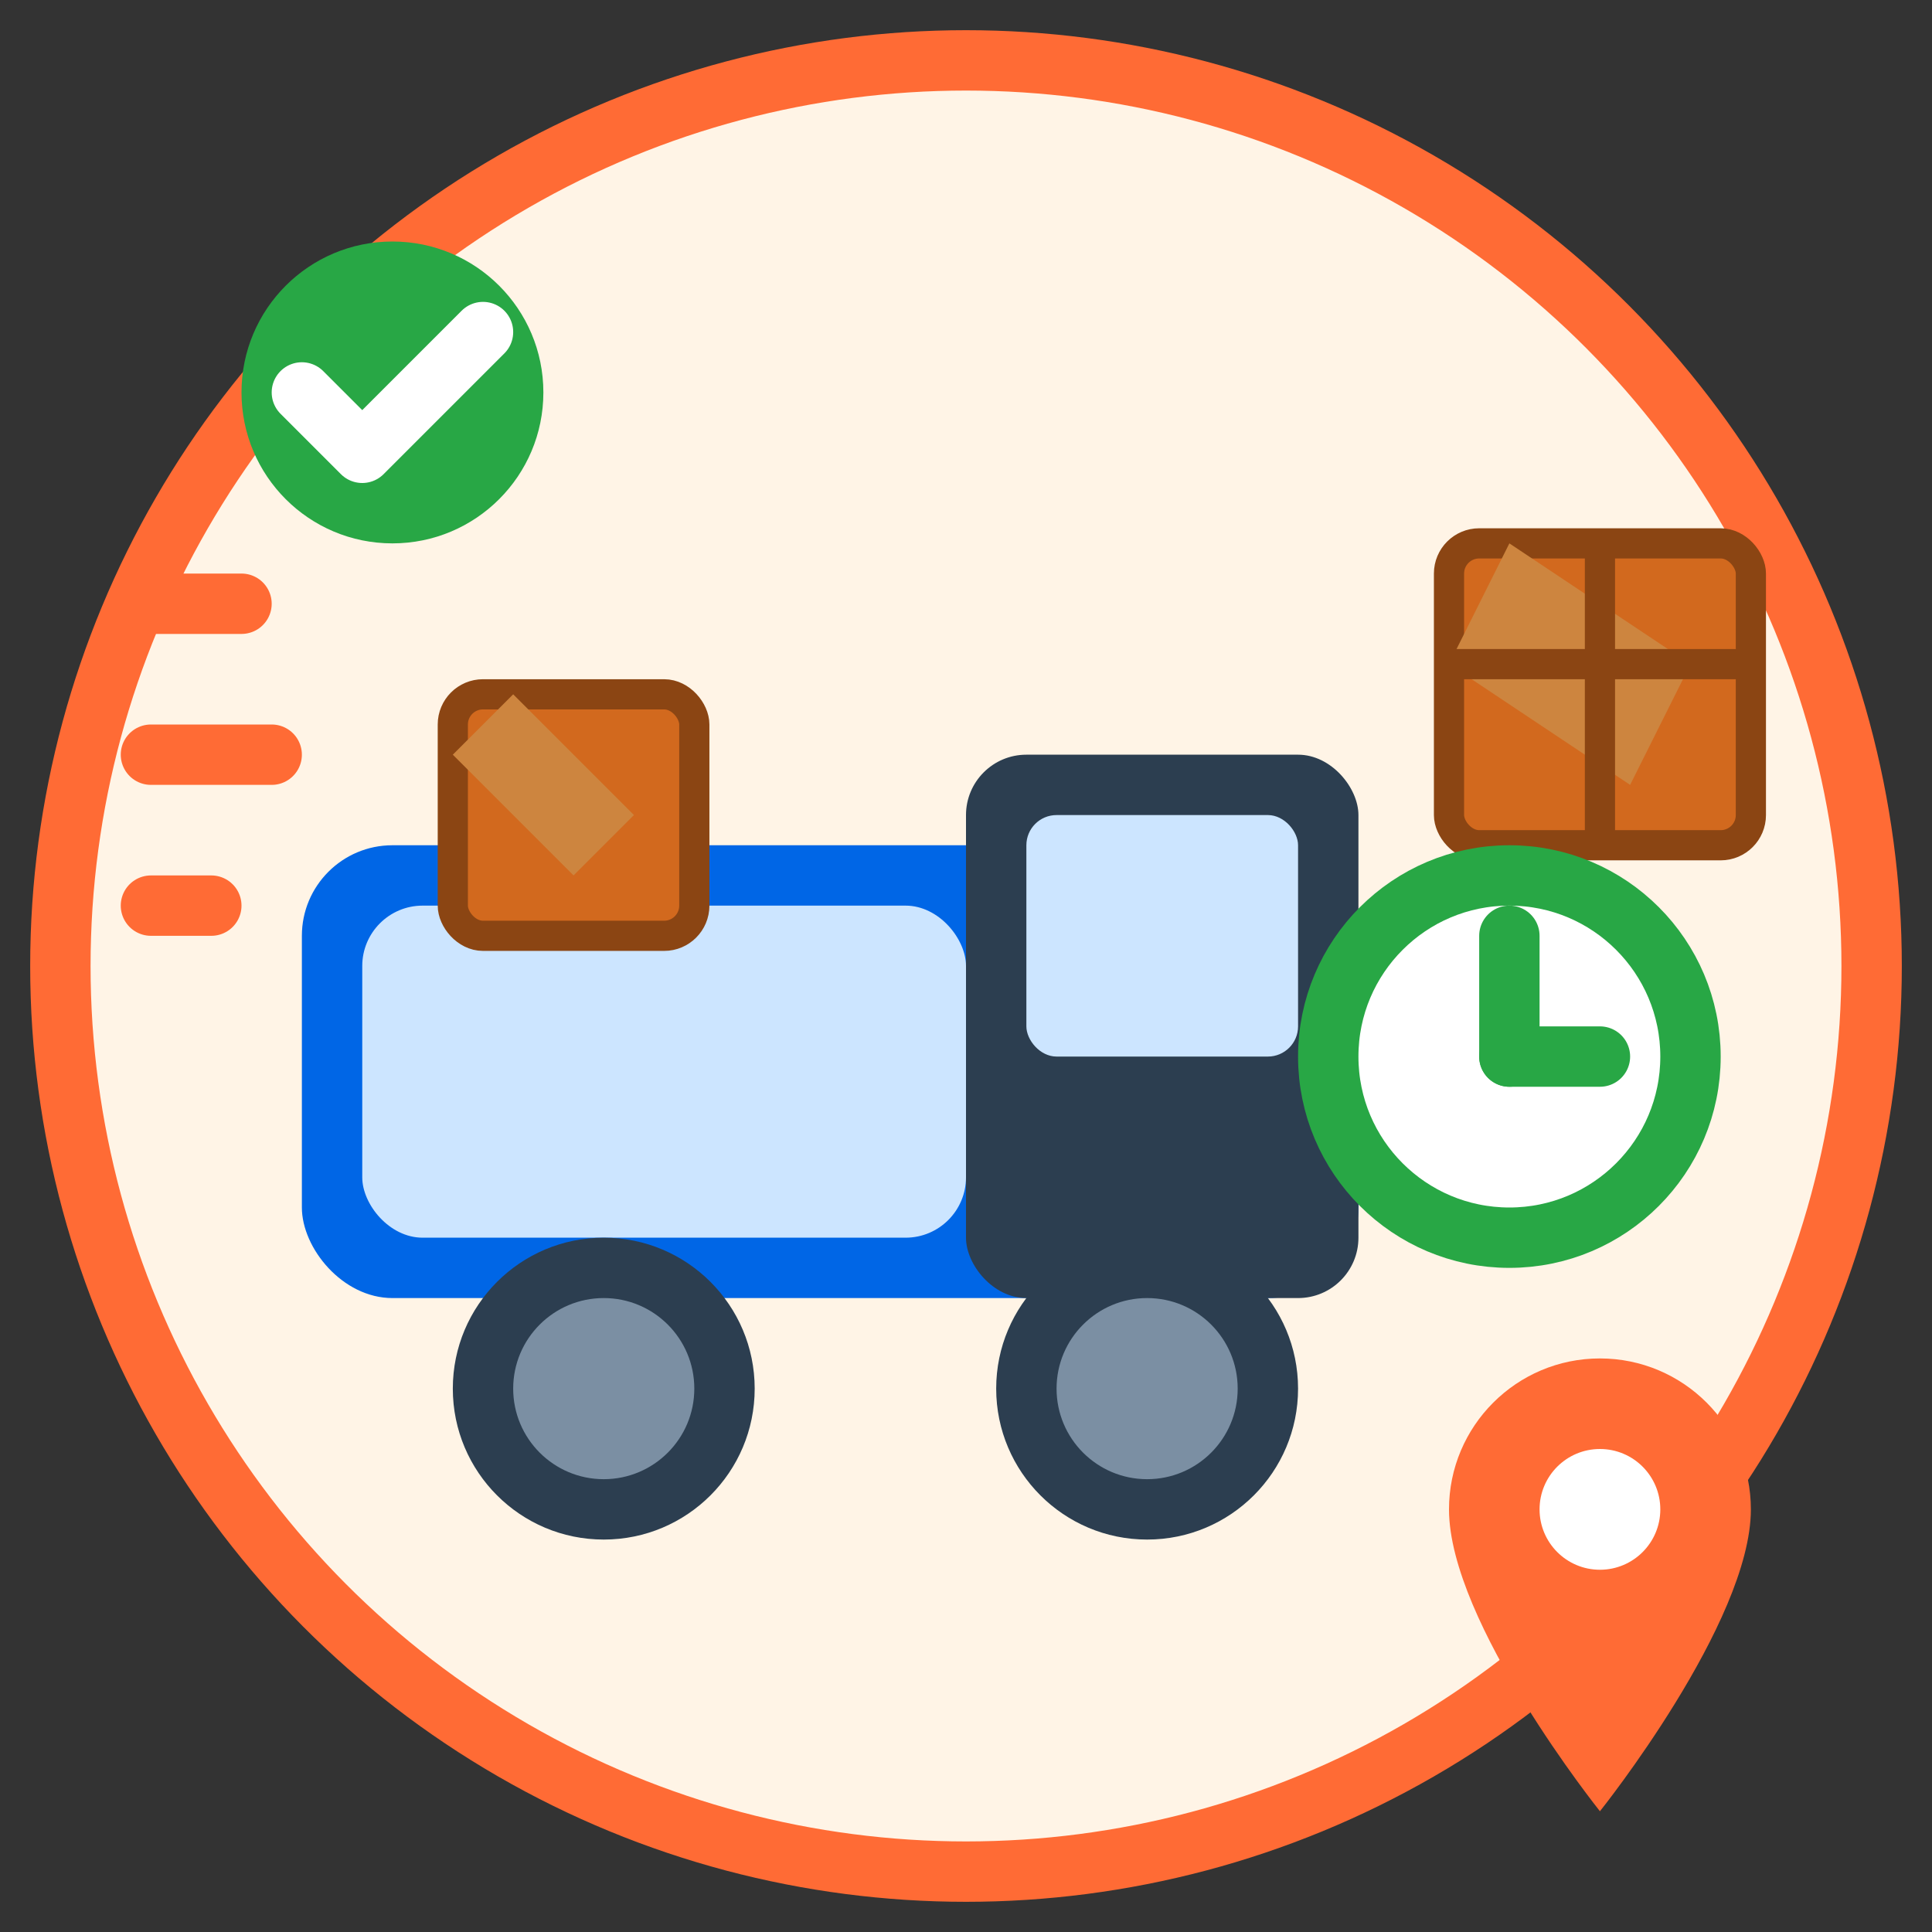
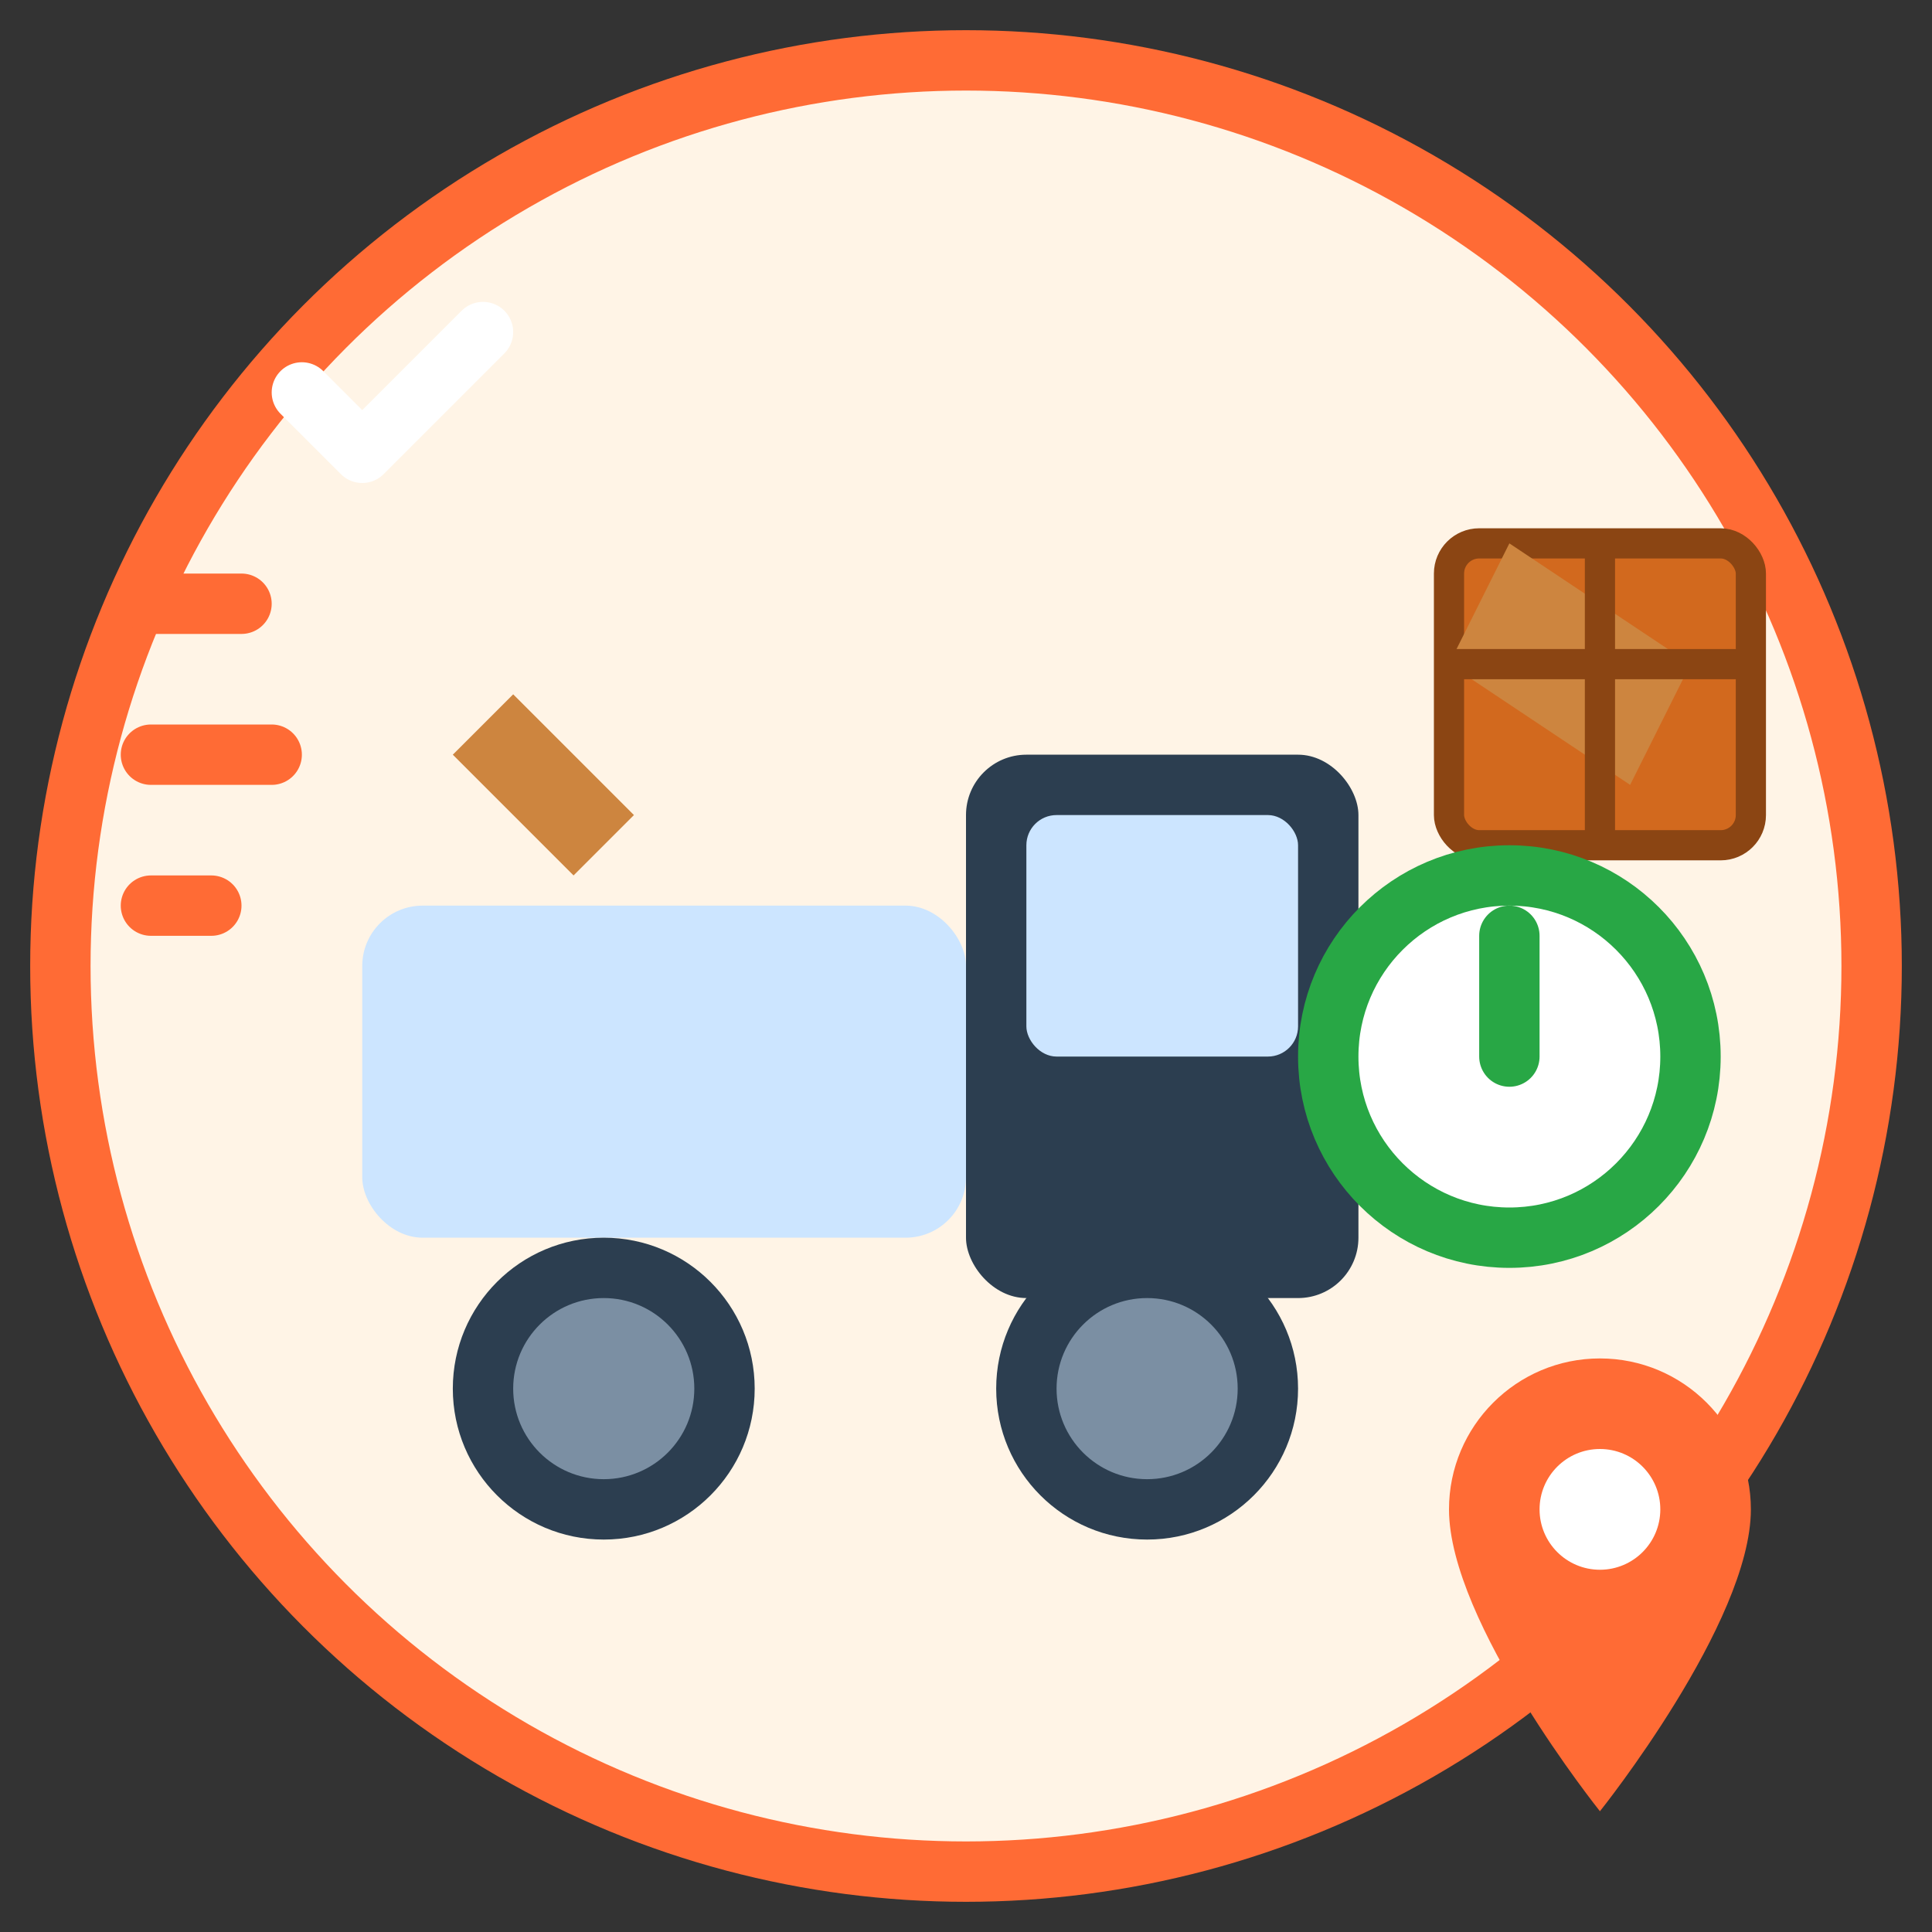
<svg xmlns="http://www.w3.org/2000/svg" width="64" height="64" viewBox="0 0 64 64" fill="none">
  <rect x="0" y="0" width="64" height="64" fill="#333333" stroke="none" />
  <circle cx="32" cy="32" r="30" fill="#FFF4E6" stroke="#FF6B35" stroke-width="2" />
-   <rect x="10" y="28" width="35" height="15" rx="3" fill="#0066E6" />
  <rect x="12" y="30" width="20" height="11" rx="2" fill="#CCE5FF" />
  <rect x="32" y="25" width="13" height="18" rx="2" fill="#2C3E50" />
  <rect x="34" y="27" width="9" height="8" rx="1" fill="#CCE5FF" />
  <circle cx="20" cy="46" r="5" fill="#2C3E50" />
  <circle cx="20" cy="46" r="3" fill="#7B8FA3" />
  <circle cx="38" cy="46" r="5" fill="#2C3E50" />
  <circle cx="38" cy="46" r="3" fill="#7B8FA3" />
-   <rect x="15" y="23" width="8" height="8" rx="1" fill="#D2691E" stroke="#8B4513" />
  <path d="M17 23 L21 27 L19 29 L15 25 Z" fill="#CD853F" />
  <line x1="5" y1="20" x2="8" y2="20" stroke="#FF6B35" stroke-width="2" stroke-linecap="round" />
  <line x1="5" y1="25" x2="9" y2="25" stroke="#FF6B35" stroke-width="2" stroke-linecap="round" />
  <line x1="5" y1="30" x2="7" y2="30" stroke="#FF6B35" stroke-width="2" stroke-linecap="round" />
  <rect x="48" y="18" width="10" height="10" rx="1" fill="#D2691E" stroke="#8B4513" />
  <path d="M50 18 L56 22 L54 26 L48 22 Z" fill="#CD853F" />
  <path d="M53 18 L53 28" stroke="#8B4513" stroke-width="1" />
  <path d="M48 22 L58 22" stroke="#8B4513" stroke-width="1" />
  <circle cx="50" cy="35" r="6" fill="white" stroke="#28A745" stroke-width="2" />
  <line x1="50" y1="35" x2="50" y2="31" stroke="#28A745" stroke-width="2" stroke-linecap="round" />
-   <line x1="50" y1="35" x2="53" y2="35" stroke="#28A745" stroke-width="2" stroke-linecap="round" />
  <g transform="translate(48, 45)">
    <path d="M5 0 C7.761 0 10 2.239 10 5 C10 8.75 5 15 5 15 S0 8.75 0 5 C0 2.239 2.239 0 5 0 Z" fill="#FF6B35" />
    <circle cx="5" cy="5" r="2" fill="white" />
  </g>
  <g transform="translate(8, 8)">
-     <circle cx="5" cy="5" r="5" fill="#28A745" />
    <path d="M2 5 L4 7 L8 3" stroke="white" stroke-width="2" stroke-linecap="round" stroke-linejoin="round" />
  </g>
</svg>